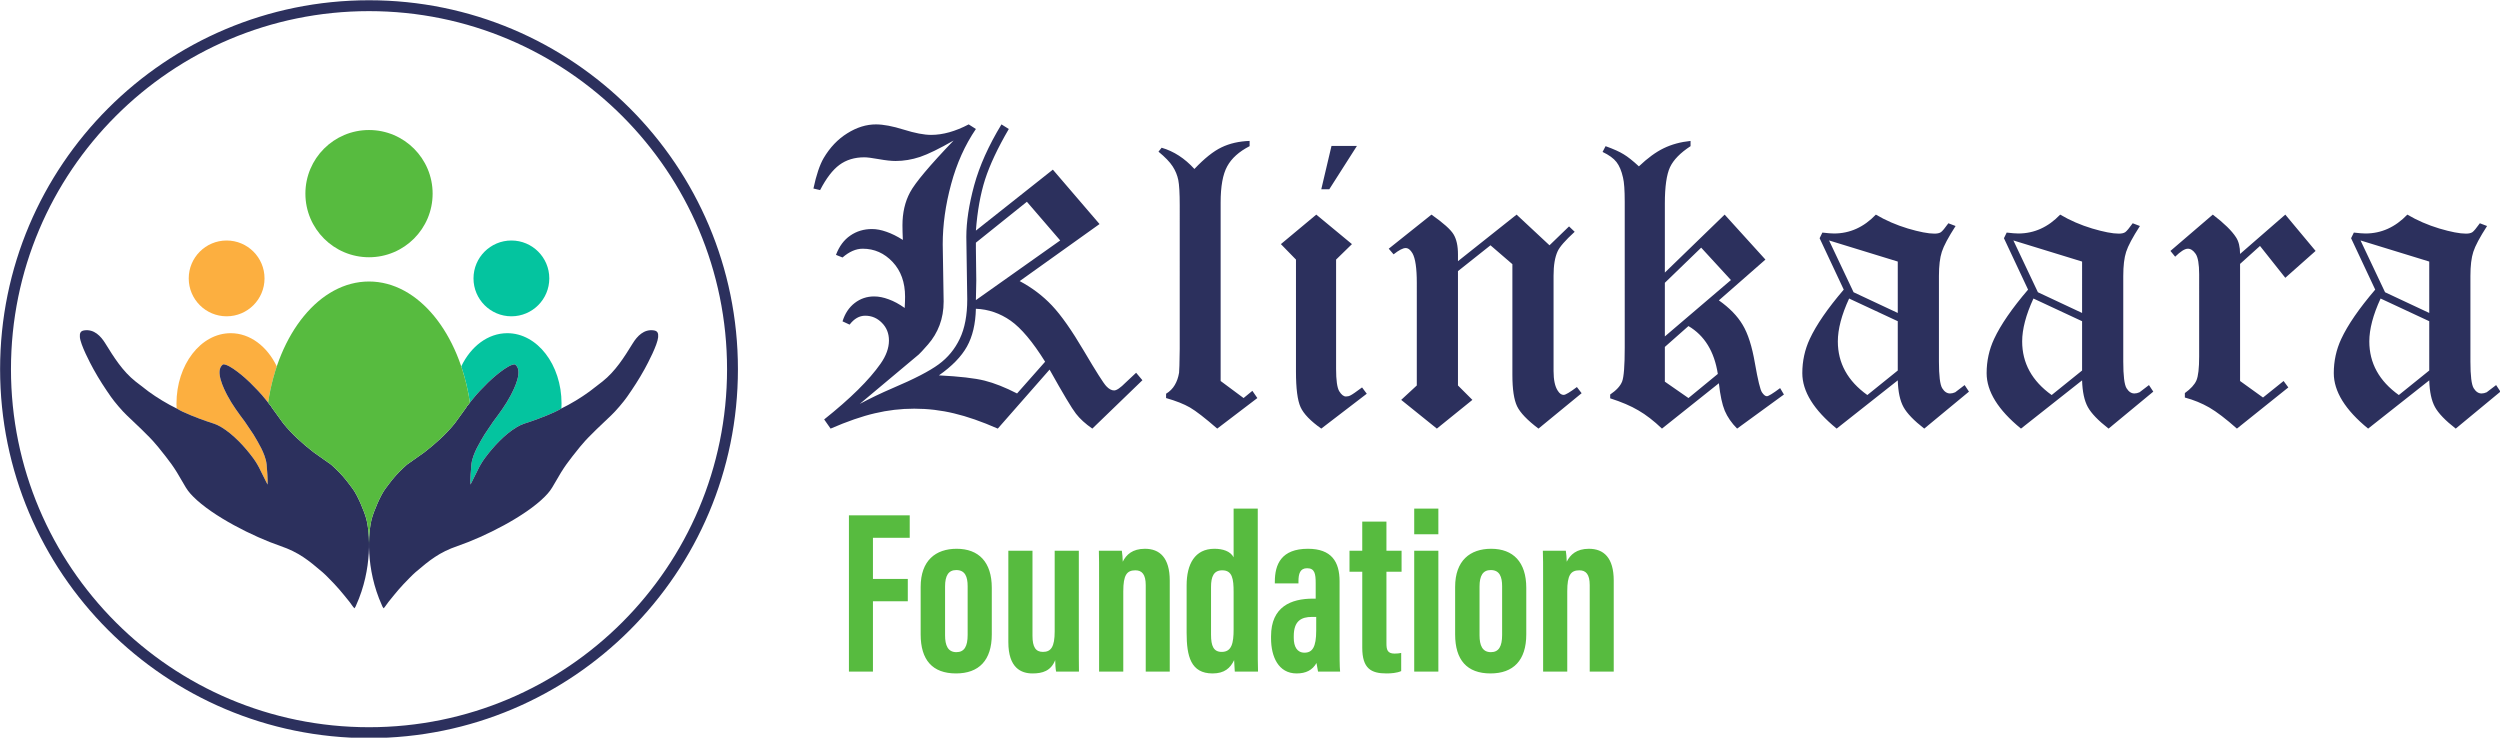
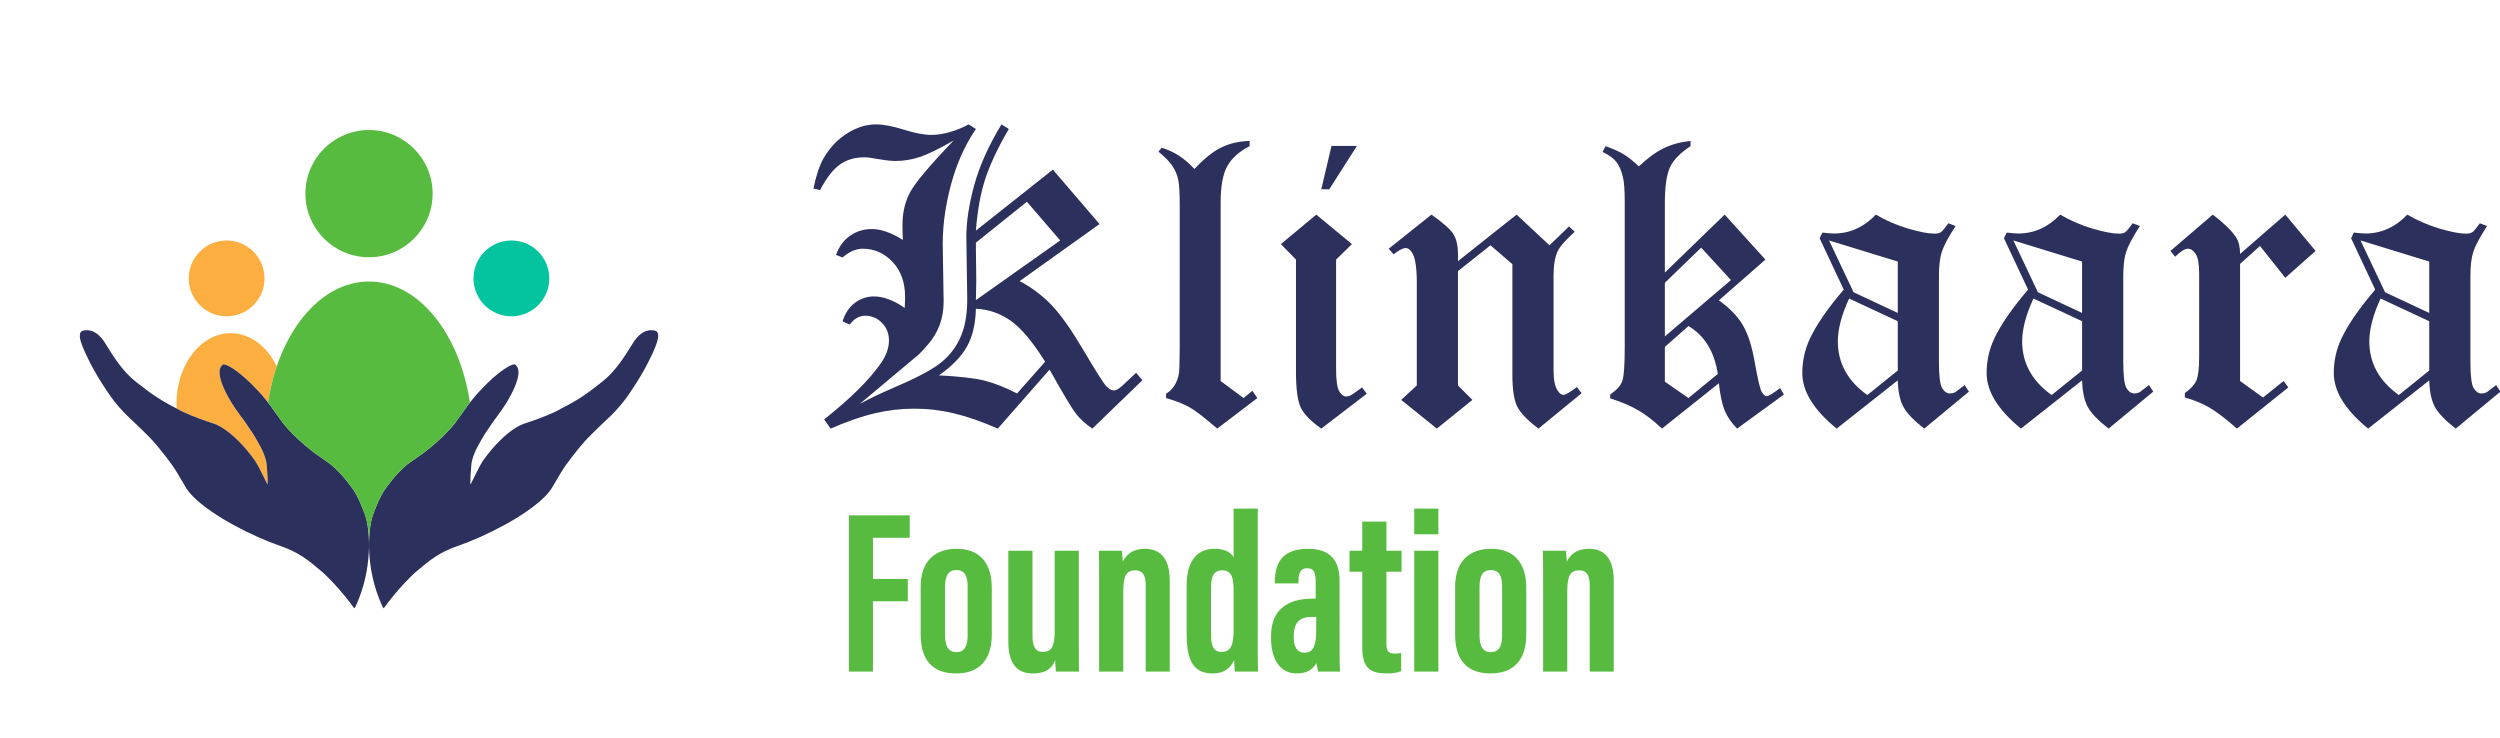
<svg xmlns="http://www.w3.org/2000/svg" xmlns:ns1="http://sodipodi.sourceforge.net/DTD/sodipodi-0.dtd" xmlns:ns2="http://www.inkscape.org/namespaces/inkscape" xml:space="preserve" width="55.595mm" height="16.404mm" version="1.1" style="clip-rule:evenodd;fill-rule:evenodd;image-rendering:optimizeQuality;shape-rendering:geometricPrecision;text-rendering:geometricPrecision" viewBox="0 0 5559.464 1640.417" id="svg23" ns1:docname="logo.svg" ns2:version="0.92.5 (2060ec1f9f, 2020-04-08)">
  <ns1:namedview pagecolor="#ffffff" bordercolor="#666666" borderopacity="1" objecttolerance="10" gridtolerance="10" guidetolerance="10" ns2:pageopacity="0" ns2:pageshadow="2" ns2:window-width="1920" ns2:window-height="1009" id="namedview25" showgrid="false" ns2:zoom="3.3640327" ns2:cx="97.225646" ns2:cy="22.272375" ns2:window-x="-8" ns2:window-y="-8" ns2:window-maximized="1" ns2:current-layer="svg23" />
  <defs id="defs4">
    <style type="text/css" id="style2">
   
    .fil2 {fill:#B02C84}
    .fil0 {fill:#B02C84;fill-rule:nonzero}
    .fil1 {fill:#FF6600;fill-rule:nonzero}
   
  </style>
    <style id="style4799" type="text/css">
   
    .fil0 {fill:teal;fill-rule:nonzero}
    .fil1 {fill:#E65C00;fill-rule:nonzero}
   
  </style>
    <style id="style855" type="text/css">
   
    .fil2 {fill:#04C49F}
    .fil6 {fill:#2C305D}
    .fil1 {fill:#57BB3F}
    .fil3 {fill:#FCAF40}
    .fil0 {fill:#2C305D;fill-rule:nonzero}
    .fil7 {fill:#57BB3F;fill-rule:nonzero}
    .fil5 {fill:#04C49F}
    .fil4 {fill:#FCAF40}
   
  </style>
    <style id="style944" type="text/css">
   
    .fil2 {fill:#04C49F}
    .fil6 {fill:#2C305D}
    .fil1 {fill:#57BB3F}
    .fil3 {fill:#FCAF40}
    .fil0 {fill:#2C305D;fill-rule:nonzero}
    .fil7 {fill:#57BB3F;fill-rule:nonzero}
    .fil5 {fill:#04C49F}
    .fil4 {fill:#FCAF40}
   
  </style>
  </defs>
  <g style="clip-rule:evenodd;fill-rule:evenodd;image-rendering:optimizeQuality;shape-rendering:geometricPrecision;text-rendering:geometricPrecision" id="g967" transform="matrix(0.245,0,0,0.245,-661.338,-2290.529)">
-     <path style="fill:#2c305d;fill-rule:nonzero" ns2:connector-curvature="0" class="fil0" d="m 6048.61,9351.39 c 924.69,0 1761.85,374.81 2367.82,980.79 605.98,605.98 980.79,1443.13 980.79,2367.82 0,924.69 -374.81,1761.85 -980.79,2367.82 -605.97,605.98 -1443.12,980.79 -2367.82,980.79 -924.68,0 -1761.84,-374.81 -2367.82,-980.79 C 3074.81,14461.85 2700,13624.69 2700,12700 c 0,-924.69 374.81,-1761.84 980.79,-2367.82 605.98,-605.98 1443.14,-980.79 2367.82,-980.79 z m 2298.03,1050.59 c -588.11,-588.1 -1400.59,-951.87 -2298.03,-951.87 -897.43,0 -1709.92,363.77 -2298.02,951.87 -588.11,588.11 -951.87,1400.59 -951.87,2298.02 0,897.44 363.76,1709.92 951.87,2298.03 588.1,588.1 1400.59,951.86 2298.02,951.86 897.44,0 1709.92,-363.76 2298.03,-951.86 588.1,-588.11 951.87,-1400.59 951.87,-2298.03 0,-897.44 -363.77,-1709.92 -951.87,-2298.02 z" id="path949" />
    <g id="g965">
      <path style="fill:#57bb3f" ns2:connector-curvature="0" class="fil1" d="m 6048.62,10529.25 c 318.88,0 577.39,258.51 577.39,577.39 0,318.88 -258.51,577.39 -577.39,577.39 -318.89,0 -577.4,-258.51 -577.4,-577.39 0,-318.88 258.51,-577.39 577.4,-577.39 z" id="path951" />
      <path style="fill:#04c49f" ns2:connector-curvature="0" class="fil2" d="m 7341.02,11532.11 c 189.98,0 344,154.01 344,343.99 0,189.99 -154.02,344 -344,344 -189.98,0 -344,-154.01 -344,-344 0,-189.98 154.02,-343.99 344,-343.99 z" id="path953" />
      <path style="fill:#fcaf40" ns2:connector-curvature="0" class="fil3" d="m 4756.22,11532.11 c 189.98,0 344,154.01 344,343.99 0,189.99 -154.02,344 -344,344 -189.99,0 -344,-154.01 -344,-344 0,-189.98 154.01,-343.99 344,-343.99 z" id="path955" />
      <path style="fill:#fcaf40" ns2:connector-curvature="0" class="fil4" d="m 4793.27,12373.34 c 176.48,0 331.23,120.49 418.12,301.49 -34.85,102.96 -61.49,213.17 -78.6,328.78 -6.59,-8.29 -12.31,-15.38 -18.7,-23.55 -44.56,-56.98 -96.77,-110.19 -146.12,-159.07 -33.59,-33.29 -183.23,-168.65 -243.78,-164.59 -79.85,53.86 9.23,226.28 40,284.56 43.89,83.09 101.29,160.42 157.05,234.91 l 77.71,115.31 c 23.74,40.13 48.81,80.86 70.82,125.03 19.85,39.81 43.65,95.17 49.38,146.29 3.5,31.3 12.87,160.59 8.41,184.88 -1.89,-5.57 -10.56,-20.84 -14.09,-27.7 l -47,-94.34 c -20.55,-44.09 -44.49,-84.74 -70.25,-119.38 -77.58,-104.32 -179.2,-214.24 -288.78,-280.03 -48.35,-29.03 -80.81,-35.43 -135.28,-54.19 -65.18,-22.46 -210.37,-76.9 -265.35,-112.86 l -4.54,-2.21 c -0.79,-14.82 -1.23,-29.77 -1.23,-44.86 0,-352.61 220.38,-638.47 492.23,-638.47 z" id="path957" />
-       <path style="fill:#04c49f" ns2:connector-curvature="0" class="fil5" d="m 7303.96,12373.34 c -176.47,0 -331.23,120.49 -418.12,301.49 34.85,102.96 61.5,213.17 78.61,328.78 6.58,-8.29 12.3,-15.38 18.69,-23.55 44.56,-56.98 96.77,-110.19 146.12,-159.07 33.6,-33.29 183.23,-168.65 243.78,-164.59 79.85,53.86 -9.23,226.28 -40,284.56 -43.89,83.09 -101.29,160.42 -157.05,234.91 l -77.7,115.31 c -23.74,40.13 -48.82,80.86 -70.83,125.03 -19.84,39.81 -43.65,95.17 -49.37,146.29 -3.51,31.3 -12.88,160.59 -8.41,184.88 1.89,-5.57 10.55,-20.84 14.08,-27.7 l 47,-94.34 c 20.56,-44.09 44.5,-84.74 70.25,-119.38 77.58,-104.32 179.2,-214.24 288.78,-280.03 48.35,-29.03 80.81,-35.43 135.28,-54.19 65.18,-22.46 210.37,-76.9 265.35,-112.86 l 4.55,-2.21 c 0.79,-14.82 1.22,-29.77 1.22,-44.86 0,-352.61 -220.38,-638.47 -492.23,-638.47 z" id="path959" />
      <path style="fill:#2c305d" ns2:connector-curvature="0" class="fil6" d="m 4306.81,13058.88 c 54.98,35.96 200.17,90.4 265.35,112.86 54.47,18.76 86.93,25.16 135.28,54.19 109.58,65.79 211.2,175.71 288.78,280.03 25.76,34.64 49.7,75.29 70.25,119.38 l 47,94.34 c 3.53,6.86 12.2,22.13 14.09,27.7 4.46,-24.29 -4.91,-153.58 -8.41,-184.88 -5.73,-51.12 -29.53,-106.48 -49.38,-146.29 -22.01,-44.17 -47.08,-84.9 -70.82,-125.03 l -77.71,-115.31 c -55.76,-74.49 -113.16,-151.82 -157.05,-234.91 -30.77,-58.28 -119.85,-230.7 -40,-284.56 60.55,-4.06 210.19,131.3 243.78,164.59 49.35,48.88 101.56,102.09 146.12,159.07 7.64,9.77 14.35,18.01 22.71,28.62 6.91,8.76 12.57,18.86 21.73,25.61 4.64,12.73 19.73,29.67 27.12,41.24 l 85.01,117.28 c 78.91,97.72 175.47,184.51 277.05,262.81 l 158.09,111.66 c 46.02,41.3 92.04,86.72 132.76,137.21 22.22,27.57 38.62,51.26 58.4,76.5 46.21,58.99 109.6,211.16 126.85,277.88 31.94,119.22 58.77,450.45 -92.47,784.95 -2,4.41 -4.05,9.3 -5.93,13.23 l -9.35,13.71 c -14.21,-13.99 -31.77,-42.86 -44.65,-58.77 -76.99,-95.15 -104.63,-130.29 -192.39,-218.79 -15.23,-15.36 -35.15,-35.54 -52.48,-50.29 -127.72,-108.72 -215.15,-180.61 -382.04,-237.85 -245.43,-84.18 -615.32,-270.05 -791.94,-448.37 -39.93,-40.31 -56.86,-63.88 -87.4,-117.99 -90.92,-161.09 -125.71,-201.1 -231.72,-333.83 -8.29,-10.38 -17.01,-18.98 -25.31,-29.31 -46.51,-57.87 -198.75,-201.12 -257.69,-256.39 -41.76,-39.16 -112.26,-122.2 -143.95,-167.64 -56.34,-80.79 -106.7,-156.96 -159.08,-251.95 -30.66,-55.58 -117.72,-221.4 -123.25,-290.58 -2.91,-36.47 5.7,-56.4 40.72,-61.26 88.5,-12.28 149.17,51.78 190.38,118.6 78.36,127.05 156.87,252.35 274.37,345.64 l 117.91,90.89 c 75.01,54.92 168.3,111.92 259.27,156.01 z m 3483.61,0 c -54.98,35.96 -200.17,90.4 -265.35,112.86 -54.47,18.76 -86.93,25.16 -135.28,54.19 -109.58,65.79 -211.2,175.71 -288.78,280.03 -25.75,34.64 -49.69,75.29 -70.25,119.38 l -47,94.34 c -3.53,6.86 -12.19,22.13 -14.08,27.7 -4.47,-24.29 4.9,-153.58 8.41,-184.88 5.72,-51.12 29.53,-106.48 49.37,-146.29 22.01,-44.17 47.09,-84.9 70.83,-125.03 l 77.7,-115.31 c 55.76,-74.49 113.16,-151.82 157.05,-234.91 30.77,-58.28 119.85,-230.7 40,-284.56 -60.55,-4.06 -210.18,131.3 -243.78,164.59 -49.35,48.88 -101.56,102.09 -146.12,159.07 -7.64,9.77 -14.35,18.01 -22.71,28.62 -6.9,8.76 -12.57,18.86 -21.73,25.61 -4.64,12.73 -19.73,29.67 -27.12,41.24 l -85.01,117.28 c -78.9,97.72 -175.47,184.51 -277.04,262.81 l -158.1,111.66 c -46.01,41.3 -92.04,86.72 -132.76,137.21 -22.22,27.57 -38.62,51.26 -58.4,76.5 -46.21,58.99 -109.6,211.16 -126.84,277.88 -31.95,119.22 -58.78,450.45 92.46,784.95 2,4.41 4.06,9.3 5.93,13.23 l 9.35,13.71 c 14.21,-13.99 31.78,-42.86 44.66,-58.77 76.98,-95.15 104.62,-130.29 192.38,-218.79 15.23,-15.36 35.15,-35.54 52.49,-50.29 127.71,-108.72 215.14,-180.61 382.03,-237.85 245.43,-84.18 615.33,-270.05 791.95,-448.37 39.93,-40.31 56.85,-63.88 87.39,-117.99 90.92,-161.09 125.72,-201.1 231.73,-333.83 8.29,-10.38 17,-18.98 25.3,-29.31 46.51,-57.87 198.76,-201.12 257.7,-256.39 41.75,-39.16 112.25,-122.2 143.94,-167.64 56.35,-80.79 106.7,-156.96 159.08,-251.95 30.66,-55.58 117.72,-221.4 123.25,-290.58 2.91,-36.47 -5.7,-56.4 -40.71,-61.26 -88.51,-12.28 -149.17,51.78 -190.38,118.6 -78.36,127.05 -156.88,252.35 -274.38,345.64 l -117.9,90.89 c -75.02,54.92 -168.31,111.92 -259.28,156.01 z" id="path961" />
      <path style="fill:#57bb3f" ns2:connector-curvature="0" class="fil1" d="m 6048.62,11904.28 c 448.1,0 822.76,470.41 915.83,1099.33 l -4.02,5.07 c -6.9,8.76 -12.57,18.86 -21.73,25.61 -4.64,12.73 -19.73,29.67 -27.12,41.24 l -85.01,117.28 c -78.9,97.72 -175.47,184.51 -277.04,262.81 l -158.1,111.66 c -46.01,41.3 -92.04,86.72 -132.76,137.21 -22.22,27.57 -38.62,51.26 -58.4,76.5 -46.21,58.99 -109.6,211.16 -126.84,277.88 -12.68,47.3 -24.53,127.98 -24.79,228.98 h -0.05 c -0.26,-101 -12.11,-181.68 -24.78,-228.98 -17.25,-66.72 -80.64,-218.89 -126.85,-277.88 -19.78,-25.24 -36.18,-48.93 -58.4,-76.5 -40.72,-50.49 -86.74,-95.91 -132.76,-137.21 l -158.09,-111.66 c -101.58,-78.3 -198.14,-165.09 -277.05,-262.81 l -85.01,-117.28 c -7.39,-11.57 -22.48,-28.51 -27.12,-41.24 -9.16,-6.75 -14.82,-16.85 -21.73,-25.61 l -4.01,-5.07 c 93.07,-628.92 467.72,-1099.33 915.83,-1099.33 z" id="path963" />
    </g>
  </g>
  <g id="g876" transform="matrix(1.214,0,0,1.214,-386.632,-189.614)">
    <path id="path969" d="m 2152.934,384.056 13.452,8.409 c -20.355,34.946 -34.833,65.749 -43.474,92.482 -8.534,26.782 -14.116,57.999 -16.818,93.665 l 140.995,-111.68 85.504,99.676 -146.271,104.486 c 22.569,12.005 42.274,26.904 59.077,44.675 16.82,17.77 36.342,45.578 58.617,83.346 22.211,37.65 35.852,59.094 40.831,64.385 4.933,5.271 9.732,7.912 14.42,7.912 4.622,0 11.652,-4.793 21.133,-14.4 l 19.218,-18.02 11.529,13.682 -91.757,88.639 c -12.668,-8.764 -22.708,-17.893 -30.025,-27.379 -7.395,-9.438 -23.473,-36.337 -48.285,-80.705 l -94.877,108.085 c -29.488,-12.972 -56.143,-22.211 -79.985,-27.855 -23.722,-5.763 -48.04,-8.654 -73.019,-8.654 -24.506,0 -48.518,2.829 -72.052,8.411 -23.553,5.455 -50.622,14.831 -81.2,28.097 l -11.762,-16.815 c 48.042,-38.247 82.447,-72.296 103.294,-102.076 10.204,-14.542 15.367,-28.712 15.367,-42.517 0,-12.977 -4.33,-23.784 -12.972,-32.423 -8.531,-8.656 -18.677,-12.974 -30.515,-12.974 -10.745,0 -20.291,5.455 -28.577,16.328 l -12.974,-5.996 c 4.441,-14.42 11.897,-25.579 22.338,-33.638 10.388,-7.978 22.228,-12.005 35.553,-12.005 8.47,0 17.357,1.8 26.654,5.286 9.445,3.368 19.218,8.641 29.319,15.848 0.475,-7.809 0.705,-14.711 0.705,-20.658 0,-26.24 -7.625,-47.44 -22.811,-63.643 -15.252,-16.159 -33.515,-24.259 -54.759,-24.259 -12.374,0 -24.69,5.398 -37.001,16.08 l -12.009,-4.793 c 5.893,-15.684 14.652,-27.441 26.182,-35.313 11.529,-7.992 24.812,-12.007 39.876,-12.007 8.166,0 16.942,1.678 26.429,5.043 9.42,3.245 19.443,8.166 30.02,14.897 -0.475,-10.393 -0.72,-19.338 -0.72,-26.904 0,-22.89 4.625,-42.994 13.927,-60.29 9.251,-17.418 35.844,-49.066 79.752,-94.877 -25.949,14.892 -46.487,24.915 -61.49,30.017 -15.081,4.982 -29.963,7.444 -44.692,7.444 -7.853,0 -18.123,-1.075 -30.742,-3.351 -12.485,-2.231 -21.371,-3.368 -26.657,-3.368 -17.957,0 -33.143,4.688 -45.64,13.927 -12.362,9.131 -24.136,24.506 -35.315,46.12 l -12.235,-2.876 c 5.274,-24.812 11.529,-43.367 18.723,-55.726 11.532,-19.522 25.951,-34.652 43.247,-45.397 17.295,-10.88 34.816,-16.34 52.603,-16.34 13.575,0 30.561,3.245 50.916,9.609 20.474,6.427 37.231,9.609 50.208,9.609 21.261,0 44.194,-6.364 68.696,-19.218 l 13.207,8.409 c -20.061,29.483 -35.186,63.168 -45.397,101.123 -10.265,37.831 -15.373,74.462 -15.373,110.007 l 1.678,104.959 c 0,15.745 -2.523,30.147 -7.444,43.247 -4.98,13.141 -12.005,24.915 -21.133,35.308 -9.134,10.442 -14.838,16.573 -17.065,18.493 l -108.085,90.559 c 18.738,-10.101 38.909,-19.769 60.535,-29.069 39.22,-16.631 67.256,-31.112 84.058,-43.469 16.82,-12.316 29.672,-27.933 38.678,-46.845 9.134,-19.029 13.695,-43.119 13.695,-72.296 l -1.69,-114.338 c 0,-27.688 4.816,-59.202 14.42,-94.635 9.734,-35.538 26.429,-72.666 49.963,-111.453 z m 46.593,141.722 -93.432,74.939 v 11.052 l 0.72,58.357 -0.72,35.803 154.447,-109.302 z m 33.393,293.029 c -22.752,-36.508 -43.842,-61.551 -63.167,-75.17 -19.402,-13.572 -40.601,-20.906 -63.657,-21.861 -0.661,27.732 -6.116,50.791 -16.34,69.176 -10.253,18.434 -27.379,36.033 -51.393,52.836 37.772,1.923 65.624,5.163 83.583,9.609 17.893,4.504 37.767,12.374 59.567,23.549 z m 374.582,-404.479 v 9.604 c -19.402,9.962 -33.084,22.275 -41.076,36.986 -8.039,14.591 -12.005,36.697 -12.005,66.305 V 854.12 l 42.029,31.223 16.093,-13.207 9.134,13.207 -73.499,55.969 c -22.272,-19.338 -38.904,-32.251 -49.96,-38.678 -11.049,-6.361 -25.64,-12.127 -43.719,-17.29 v -7.919 c 6.841,-4.152 12.132,-9.438 15.848,-15.848 3.846,-6.378 6.489,-13.944 7.936,-22.586 0.475,-2.888 0.845,-17.538 1.198,-43.962 V 532.267 c 0,-22.233 -0.906,-37.711 -2.645,-46.365 -1.798,-8.764 -5.225,-17.114 -10.332,-24.984 -5.163,-7.99 -13.805,-16.938 -25.932,-26.899 l 5.766,-7.211 c 22.214,6.427 42.272,19.399 60.042,38.921 18.263,-19.338 34.835,-32.555 49.715,-39.644 14.9,-7.194 32.006,-11.098 51.408,-11.757 z m 150.004,9.129 h 46.597 l -50.683,79.49 h -14.65 z m -27.869,125.855 65.333,54.051 -29.052,28.33 v 200.091 c 0,21.011 1.923,34.713 5.766,41.074 3.966,6.427 8.039,9.609 12.249,9.609 2.996,0 5.763,-0.603 8.164,-1.923 3.365,-1.568 10.454,-6.488 21.383,-14.65 l 8.637,11.529 -83.346,63.888 c -19.693,-13.927 -32.361,-27.027 -37.956,-39.384 -5.643,-12.497 -8.392,-34.172 -8.392,-65.103 V 631.693 l -27.627,-28.33 z m 366.913,0 60.289,56.204 35.791,-34.59 10.332,9.854 c -17.187,15.725 -27.566,27.627 -31.24,35.788 -4.982,10.746 -7.439,25.579 -7.439,44.442 v 174.86 c 0,16.208 2.518,28.224 7.686,36.021 3.182,5.163 6.777,7.686 10.807,7.686 3.365,0 11.404,-4.796 24.254,-14.405 l 8.659,11.284 -79.032,64.855 c -20.35,-15.37 -33.388,-28.947 -39.154,-40.827 -5.763,-12.009 -8.642,-31.222 -8.642,-57.652 v -202.732 l -40.119,-34.586 -59.569,47.315 v 209.451 l 26.424,26.424 -65.088,52.606 -65.333,-52.606 28.58,-26.424 V 674.214 c 0,-26.718 -2.643,-44.736 -7.934,-54.051 -3.721,-6.364 -7.853,-9.604 -12.48,-9.604 -4.982,0 -12.377,3.843 -22.106,11.524 l -8.886,-10.314 78.305,-62.457 c 21.613,15.252 35.066,27.257 40.356,36.033 5.408,8.825 8.161,21.077 8.161,36.739 v 12.502 z m 318.674,-134.984 v 9.604 c -18.738,12.193 -31.345,25.104 -37.706,38.664 -6.246,13.636 -9.367,35.68 -9.367,66.058 v 126.823 l 109.532,-106.164 74.694,82.381 -85.273,74.712 c 19.338,13.621 33.868,28.516 43.474,44.672 9.732,16.036 17.295,39.572 22.581,70.624 5.413,30.914 9.731,48.701 12.977,53.328 3.182,4.671 6.119,6.964 8.886,6.964 2.871,0 10.929,-4.938 24.259,-14.9 l 6.964,11.774 -85.749,62.445 c -10.084,-10.207 -17.648,-21.133 -22.586,-32.665 -4.793,-11.529 -8.406,-28.344 -10.807,-50.438 l -104.239,83.103 c -14.897,-14.231 -29.3,-25.332 -43.244,-33.388 -13.805,-8.161 -30.977,-15.495 -51.636,-22.089 v -6.969 c 11.346,-7.681 18.616,-15.617 21.861,-23.779 3.182,-8.179 4.793,-28.825 4.793,-61.982 V 525.778 c 0,-21.141 -1.075,-35.852 -3.121,-44.195 -2.748,-12.316 -6.719,-21.863 -12.005,-28.594 -5.163,-6.721 -13.636,-12.852 -25.457,-18.495 l 5.516,-10.562 c 14.711,5.291 25.768,10.27 33.143,14.897 7.517,4.49 16.823,11.884 27.872,22.089 15.975,-15.186 31.1,-26.24 45.397,-33.143 14.42,-7.025 30.804,-11.527 49.238,-13.447 z m 19.46,195.521 -66.533,64.365 v 98.245 l 121.059,-103.289 z m -66.533,181.826 v 63.643 l 43.227,30.025 53.803,-44.199 c -6.422,-41.123 -24.379,-70.374 -53.803,-87.669 z m 519.363,-226.513 13.205,5.041 c -13.327,20.663 -21.736,36.452 -25.209,47.332 -3.552,10.915 -5.291,25.626 -5.291,44.199 v 156.845 c 0,25.932 1.984,42.213 5.996,48.763 3.966,6.41 8.781,9.604 14.42,9.604 2.998,0 6.119,-0.72 9.364,-2.165 1.923,-1.261 7.686,-5.643 17.29,-13.205 l 7.936,12.005 -81.905,67.731 c -18.924,-14.711 -31.592,-27.855 -37.953,-39.384 -6.427,-11.652 -9.962,-27.994 -10.564,-49.005 l -111.942,88.389 c -41.966,-34.233 -62.918,-68.101 -62.918,-101.596 0,-22.228 4.548,-43.119 13.677,-62.69 12.009,-25.765 32.731,-55.846 62.215,-90.314 l -44.194,-94.155 5.041,-10.332 c 9.609,1.139 16.693,1.673 21.383,1.673 28.947,0 54.526,-11.524 76.62,-34.586 17.89,10.577 37.473,19.091 58.612,25.457 21.141,6.258 37.341,9.379 48.763,9.379 5.102,0 8.994,-0.845 11.762,-2.645 2.704,-1.923 7.267,-7.334 13.695,-16.34 z m -92.712,70.143 -125.867,-38.678 44.917,94.882 80.95,37.953 z m 0,109.282 -89.112,-41.549 c -13.822,29.959 -20.663,56.138 -20.663,78.538 0,39.754 18.018,72.483 54.051,98.245 l 55.724,-44.917 z m 430.372,-179.426 13.205,5.041 c -13.325,20.663 -21.736,36.452 -25.226,47.332 -3.534,10.915 -5.274,25.626 -5.274,44.199 v 156.845 c 0,25.932 1.984,42.213 5.996,48.763 3.966,6.41 8.776,9.604 14.42,9.604 2.998,0 6.119,-0.72 9.362,-2.165 1.92,-1.261 7.686,-5.643 17.295,-13.205 l 7.929,12.005 -81.903,67.731 c -18.922,-14.711 -31.59,-27.855 -37.956,-39.384 -6.422,-11.652 -9.974,-27.994 -10.576,-49.005 l -111.928,88.389 c -41.963,-34.233 -62.932,-68.101 -62.932,-101.596 0,-22.228 4.563,-43.119 13.697,-62.69 12.005,-25.765 32.729,-55.846 62.212,-90.314 l -44.194,-94.155 5.041,-10.332 c 9.604,1.139 16.695,1.673 21.383,1.673 28.93,0 54.526,-11.524 76.615,-34.586 17.898,10.577 37.481,19.091 58.619,25.457 21.133,6.258 37.339,9.379 48.743,9.379 5.102,0 9.007,-0.845 11.774,-2.645 2.707,-1.923 7.272,-7.334 13.7,-16.34 z m -92.729,70.143 -125.855,-38.678 44.917,94.882 80.938,37.953 z m 0,109.282 -89.099,-41.549 c -13.817,29.959 -20.658,56.138 -20.658,78.538 0,39.754 18.013,72.483 54.034,98.245 l 55.724,-44.917 z m 372.248,-195.276 55.498,66.533 -55.498,49.24 -46.347,-58.372 -36.508,32.915 V 854.12 l 42.029,30.267 37.706,-30.267 8.654,11.774 -94.152,75.417 c -20.186,-17.893 -37.111,-30.804 -50.683,-38.678 -13.641,-7.792 -28.535,-13.927 -44.692,-18.246 v -8.161 c 10.701,-7.686 17.788,-15.372 21.138,-23.061 3.368,-7.686 5.058,-22.397 5.058,-44.195 V 658.839 c 0,-18.858 -2.17,-31.465 -6.489,-37.706 -4.335,-6.244 -9.068,-9.364 -14.175,-9.364 -5.638,0 -13.386,4.921 -23.304,14.65 l -8.636,-10.574 77.582,-66.533 c 20.768,15.85 34.943,29.733 42.507,41.554 4.933,7.39 7.456,17.54 7.456,30.512 z m 356.397,15.85 13.207,5.041 c -13.33,20.663 -21.738,36.452 -25.212,47.332 -3.552,10.915 -5.286,25.626 -5.286,44.199 v 156.845 c 0,25.932 1.982,42.213 5.991,48.763 3.97,6.41 8.781,9.604 14.42,9.604 2.998,0 6.121,-0.72 9.364,-2.165 1.923,-1.261 7.686,-5.643 17.295,-13.205 l 7.931,12.005 -81.906,67.731 c -18.924,-14.711 -31.592,-27.855 -37.953,-39.384 -6.43,-11.652 -9.962,-27.994 -10.564,-49.005 l -111.942,88.389 c -41.968,-34.233 -62.918,-68.101 -62.918,-101.596 0,-22.228 4.549,-43.119 13.682,-62.69 12.005,-25.765 32.726,-55.846 62.21,-90.314 l -44.194,-94.155 5.041,-10.332 c 9.609,1.139 16.693,1.673 21.383,1.673 28.947,0 54.526,-11.524 76.62,-34.586 17.89,10.577 37.478,19.091 58.612,25.457 21.141,6.258 37.341,9.379 48.763,9.379 5.107,0 9.011,-0.845 11.76,-2.645 2.707,-1.923 7.275,-7.334 13.697,-16.34 z m -92.712,70.143 -125.867,-38.678 44.917,94.882 80.95,37.953 z m 0,109.282 -89.112,-41.549 c -13.822,29.959 -20.663,56.138 -20.663,78.538 0,39.754 18.018,72.483 54.051,98.245 l 55.724,-44.917 z" class="fil0" ns2:connector-curvature="0" style="clip-rule:evenodd;fill:#2c305d;fill-rule:nonzero;stroke-width:0.245;image-rendering:optimizeQuality;shape-rendering:geometricPrecision;text-rendering:geometricPrecision" />
    <path id="path971" d="m 1873.516,1100.236 v 286.22 h 43.996 v -128.885 h 63.846 v -40.89 h -63.846 v -75.324 h 67.368 v -41.12 z m 197.382,61.213 c -38.487,0 -65.989,21.518 -65.989,69.815 v 87.047 c 0,46.629 21.454,71.493 64.796,71.493 41.838,0 65.512,-23.913 65.512,-71.493 v -85.364 c 0,-47.104 -23.904,-71.498 -64.319,-71.498 z m -0.72,38.977 c 16.266,0 20.812,12.428 20.812,29.643 v 89.188 c 0,20.812 -5.981,31.573 -20.626,31.573 -15.718,0 -20.737,-12.673 -20.737,-30.853 v -89.418 c 0,-19.848 6.212,-30.133 20.55,-30.133 z m 224.473,-35.399 h -44.226 v 147.787 c 0,28.695 -6.932,37.539 -21.535,37.539 -13.205,0 -19.13,-8.845 -19.13,-29.415 v -155.912 h -44.226 v 167.389 c 0,47.58 23.678,57.387 44.226,57.387 18.429,0 33.733,-4.541 41.61,-24.391 0,5.986 0.659,16.744 1.683,21.043 h 41.841 c -0.242,-11.478 -0.242,-32.045 -0.242,-64.796 z m 37.123,221.428 h 44.305 v -147.052 c 0,-29.885 6.459,-38.5 22.236,-38.5 11.889,0 18.882,7.405 18.882,27.024 v 158.528 h 44.001 v -166.669 c 0,-42.086 -18.471,-58.337 -45.436,-58.337 -22.774,0 -34.248,10.758 -40.645,23.674 0,-6.454 -0.95,-15.071 -1.671,-20.095 h -42.083 c 0.411,9.812 0.411,22.958 0.411,68.395 z m 246.419,-298.66 v 89.202 c -6.048,-11.25 -20.095,-15.549 -35.156,-15.549 -35.93,0 -50.928,28.22 -50.928,66.952 v 87.03 c 0,42.806 7.652,74.374 47.518,74.374 21.822,0 32.518,-9.807 39.511,-24.391 0,3.583 0.968,15.546 1.193,21.043 h 42.578 c -0.492,-11.951 -0.492,-27.502 -0.492,-61.213 v -237.447 z m -20.815,113.108 c 18.593,0 20.815,15.777 20.815,39.925 v 68.159 c 0,25.099 -3.353,41.365 -21.765,41.365 -15.074,0 -19.603,-11.005 -19.603,-31.57 v -87.519 c 0,-18.887 5.019,-30.36 20.553,-30.36 z m 172.102,110.475 c 0,30.13 -6.934,40.398 -21.518,40.398 -13.621,0 -19.602,-11.23 -19.602,-27.012 v -3.348 c 0,-27.502 13.391,-35.156 33.466,-35.156 1.212,0 5.511,0 7.654,0 z m 42.801,-90.383 c 0,-35.874 -14.814,-59.547 -57.919,-59.547 -48.711,0 -60.681,28.22 -60.681,60.493 v 2.878 h 43.281 v -3.824 c 0,-13.638 2.876,-23.918 15.789,-23.918 13.866,0 15.779,9.807 15.779,27.497 v 28.22 c -1.913,0 -3.824,0 -5.019,0 -39.94,0 -76.762,14.584 -76.762,68.865 v 4.056 c 0,33.238 13.391,64.089 46.877,64.089 16.908,0 28.92,-5.981 36.344,-19.125 0.473,2.858 2.143,11.951 2.863,15.777 h 40.415 c -0.968,-8.125 -0.968,-31.328 -0.968,-44.946 z m 18.182,-55.969 v 38.505 h 23.367 v 139.17 c 0,38.257 16.33,47.102 44.305,47.102 8.125,0 19.13,-0.715 27.012,-4.299 v -33.236 c -2.633,0.72 -8.191,1.193 -12.198,1.193 -13.621,0 -14.814,-8.127 -14.814,-18.902 V 1203.532 h 27.732 v -38.505 h -27.732 v -53.314 h -44.305 v 53.314 z m 118.544,221.428 h 44.226 v -221.428 h -44.226 z m 0,-298.66 v 47.119 h 44.226 v -47.119 z m 140.958,73.653 c -38.505,0 -66.001,21.518 -66.001,69.815 v 87.047 c 0,46.629 21.528,71.493 64.809,71.493 41.779,0 65.512,-23.913 65.512,-71.493 v -85.364 c 0,-47.104 -23.918,-71.498 -64.319,-71.498 z m -0.72,38.977 c 16.254,0 20.795,12.428 20.795,29.643 v 89.188 c 0,20.812 -5.964,31.573 -20.548,31.573 -15.796,0 -20.815,-12.673 -20.815,-30.853 v -89.418 c 0,-19.848 6.214,-30.133 20.568,-30.133 z m 95.891,186.029 h 44.224 v -147.052 c 0,-29.885 6.4,-38.5 22.238,-38.5 11.968,0 18.9,7.405 18.9,27.024 v 158.528 h 43.996 v -166.669 c 0,-42.086 -18.407,-58.337 -45.436,-58.337 -22.708,0 -34.186,10.758 -40.643,23.674 0,-6.454 -0.968,-15.071 -1.683,-20.095 h -42.088 c 0.492,9.812 0.492,22.958 0.492,68.395 z" class="fil7" ns2:connector-curvature="0" style="clip-rule:evenodd;fill:#57bb3f;fill-rule:nonzero;stroke-width:0.245;image-rendering:optimizeQuality;shape-rendering:geometricPrecision;text-rendering:geometricPrecision" />
  </g>
</svg>